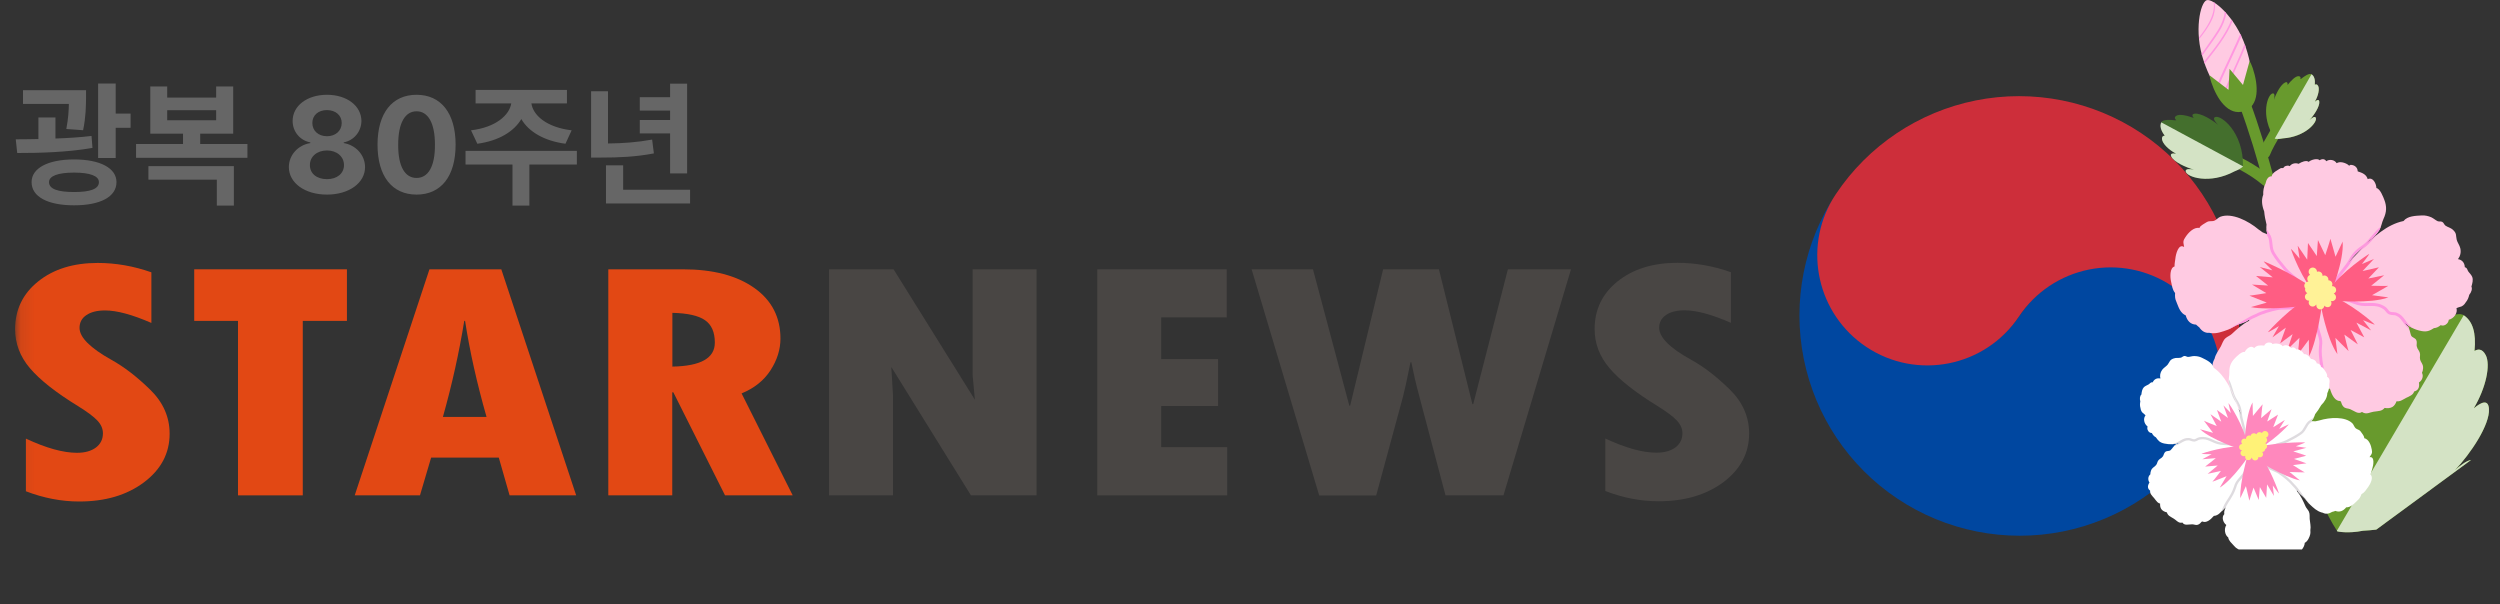
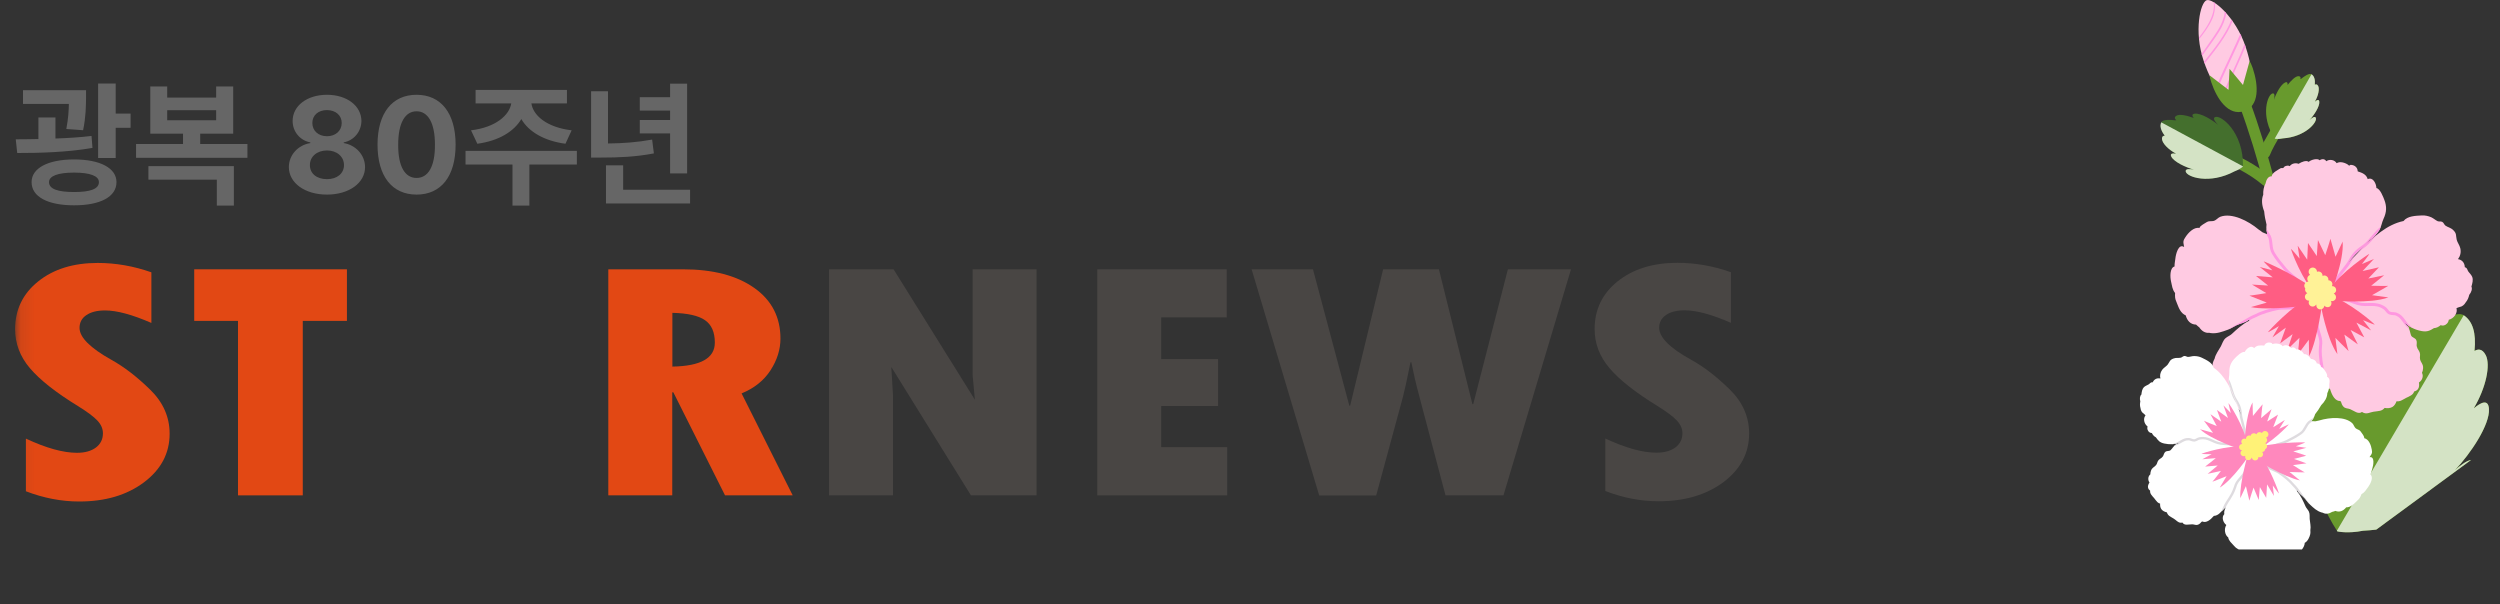
<svg xmlns="http://www.w3.org/2000/svg" width="182" height="44" viewBox="0 0 182 44" fill="none">
  <rect x="0" y="0" width="182" height="44" fill="#333333" stroke="none" />
  <g clip-path="url(#clip0_16743_5856)">
    <g clip-path="url(#clip1_16743_5856)">
      <mask id="mask0_16743_5856" style="mask-type:luminance" maskUnits="userSpaceOnUse" x="1" y="0" width="166" height="45">
        <path d="M166.514 0.55H1.1V44.55H166.514V0.55Z" fill="white" />
      </mask>
      <g mask="url(#mask0_16743_5856)">
        <path d="M14.139 19.606H25.256V23.361H22.042V36.062H17.326V23.361H14.139V19.606Z" fill="#E24814" />
-         <path d="M41.945 36.062H37.098L36.312 33.314H31.386L30.574 36.062H25.823L31.264 19.606H36.495L41.945 36.062ZM35.421 30.355C34.722 27.904 34.198 25.576 33.858 23.361H33.797C33.43 25.637 32.914 27.974 32.242 30.355H35.421Z" fill="#E24814" />
        <path d="M44.294 19.606H49.717C51.909 19.606 53.638 20.061 54.913 20.963C56.188 21.864 56.817 23.099 56.817 24.648C56.817 25.445 56.573 26.215 56.092 26.959C55.612 27.703 54.904 28.263 53.988 28.64L57.708 36.062H52.782L49.019 28.561H48.94V36.062H44.285V19.606H44.294ZM48.949 22.784V26.688C51.01 26.652 52.04 26.075 52.04 24.945C52.04 24.184 51.804 23.641 51.324 23.309C50.844 22.976 50.058 22.801 48.949 22.775V22.784Z" fill="#E24814" />
        <path d="M60.345 19.606H65.052L70.973 29.103L70.808 27.326V19.606H75.462V36.062H70.685L64.886 26.714L65.009 28.762V36.062H60.354V19.606H60.345Z" fill="#494644" />
        <path d="M79.873 19.606H89.304V23.107H84.536V26.145H88.675V29.559H84.536V32.552H89.339V36.062H79.881V19.606H79.873Z" fill="#494644" />
        <path d="M91.112 19.606H95.584L98.23 29.532H98.291L100.692 19.606H104.753L107.19 29.419H107.251L109.775 19.606H114.368L109.452 36.062H105.234L103.286 28.701C103.068 27.895 102.893 27.116 102.745 26.372H102.684C102.43 27.65 102.238 28.499 102.125 28.928L100.186 36.071H96.038L91.121 19.615L91.112 19.606Z" fill="#494644" />
        <path d="M116.866 35.756V31.922C118.342 32.613 119.582 32.955 120.586 32.955C121.172 32.955 121.634 32.824 121.975 32.57C122.316 32.307 122.481 31.966 122.481 31.537C122.481 31.204 122.342 30.898 122.071 30.609C121.8 30.32 121.329 29.97 120.665 29.558C119.058 28.569 117.888 27.65 117.172 26.801C116.447 25.952 116.089 24.998 116.089 23.956C116.089 22.538 116.648 21.374 117.765 20.481C118.883 19.588 120.333 19.133 122.106 19.133C123.416 19.133 124.726 19.361 126.01 19.816V23.501C124.63 22.897 123.503 22.591 122.639 22.591C122.062 22.591 121.608 22.705 121.285 22.932C120.953 23.16 120.787 23.466 120.787 23.86C120.787 24.552 121.556 25.331 123.11 26.189C124.036 26.696 124.962 27.414 125.914 28.342C126.857 29.261 127.337 30.338 127.337 31.554C127.337 32.972 126.717 34.154 125.477 35.091C124.237 36.018 122.665 36.491 120.752 36.491C119.451 36.491 118.159 36.246 116.875 35.747L116.866 35.756Z" fill="#494644" />
        <path d="M10.916 28.351C9.964 27.423 9.03 26.705 8.113 26.197C6.567 25.331 5.79 24.56 5.79 23.869C5.79 23.475 5.956 23.16 6.288 22.941C6.619 22.713 7.074 22.6 7.65 22.6C8.514 22.6 9.632 22.906 11.021 23.51V19.825C9.728 19.37 8.427 19.142 7.117 19.142C5.344 19.142 3.895 19.589 2.777 20.49C1.659 21.383 1.1 22.547 1.1 23.965C1.1 25.007 1.458 25.961 2.183 26.81C2.908 27.659 4.069 28.578 5.685 29.567C6.349 29.979 6.82 30.329 7.091 30.618C7.362 30.907 7.493 31.213 7.493 31.546C7.493 31.974 7.327 32.316 6.986 32.578C6.646 32.832 6.191 32.964 5.606 32.964C4.602 32.964 3.362 32.622 1.886 31.931V35.765C3.17 36.255 4.454 36.509 5.764 36.509C7.667 36.509 9.239 36.045 10.488 35.108C11.728 34.172 12.348 32.999 12.348 31.572C12.348 30.355 11.877 29.287 10.925 28.359L10.916 28.351Z" fill="#E24814" />
      </g>
    </g>
    <g clip-path="url(#clip2_16743_5856)">
      <path d="M133.681 14.088L133.468 14.425C131.296 18.068 132.342 22.813 135.911 25.193C139.594 27.65 144.572 26.654 147.029 22.971C147.03 22.969 147.031 22.966 147.033 22.964L147.035 22.965C147.277 22.602 147.548 22.262 147.842 21.947C148.979 20.731 150.476 19.89 152.129 19.56C154.214 19.143 156.379 19.572 158.148 20.751C159.917 21.931 161.146 23.766 161.563 25.851C161.95 27.789 161.605 29.795 160.607 31.489C160.611 31.483 160.614 31.477 160.618 31.471C160.54 31.603 160.46 31.734 160.374 31.862C158.015 35.4 154.346 37.856 150.176 38.69C146.006 39.523 141.676 38.665 138.138 36.306C134.6 33.946 132.144 30.277 131.311 26.107C130.479 21.945 131.331 17.622 133.681 14.088Z" fill="#0047A0" />
      <path d="M133.695 14.068C133.693 14.071 133.691 14.074 133.689 14.077L133.681 14.088C133.685 14.081 133.69 14.075 133.695 14.068Z" fill="#0047A0" />
      <path d="M143.841 7.311C148.011 6.478 152.343 7.334 155.881 9.694C159.419 12.054 161.874 15.723 162.707 19.894C163.51 23.916 162.737 28.085 160.563 31.551C161.561 29.857 161.907 27.851 161.519 25.913C161.103 23.828 159.873 21.993 158.105 20.813C156.336 19.633 154.17 19.205 152.086 19.621C150.001 20.038 148.166 21.264 146.986 23.032C144.529 26.716 139.551 27.712 135.867 25.255C132.299 22.875 131.253 18.13 133.425 14.487L133.646 14.139C136.005 10.601 139.671 8.144 143.841 7.311Z" fill="#CD2E3A" />
    </g>
    <path d="M6.264 6.568V7.145C6.254 7.721 6.254 8.512 6.049 9.479L4.828 9.391C4.97 8.644 5.004 8.062 5.014 7.564H1.674V6.568H6.264ZM4.037 8.551V10.084C4.926 10.055 5.829 9.996 6.664 9.898L6.732 10.768C4.887 11.09 2.855 11.139 1.254 11.139L1.146 10.143C1.654 10.138 2.211 10.138 2.797 10.123V8.551H4.037ZM8.422 6.08V8.268H9.506V9.303H8.422V11.5H7.143V6.08H8.422ZM5.395 11.607C7.299 11.607 8.48 12.242 8.48 13.258C8.48 14.332 7.299 14.947 5.395 14.947C3.49 14.947 2.299 14.332 2.299 13.258C2.299 12.242 3.49 11.607 5.395 11.607ZM5.395 12.565C4.223 12.565 3.568 12.809 3.568 13.258C3.568 13.766 4.223 13.98 5.395 13.98C6.557 13.98 7.201 13.766 7.201 13.258C7.201 12.809 6.557 12.565 5.395 12.565ZM18.012 10.484V11.49H9.906V10.484H13.324V9.732H10.941V6.295H12.172V7.105H15.736V6.295H16.977V9.732H14.574V10.484H18.012ZM17.025 12.096V14.967H15.785V13.082H10.805V12.096H17.025ZM12.172 8.756H15.736V8.023H12.172V8.756ZM23.803 14.166C22.191 14.166 21.029 13.316 21.029 12.164C21.029 11.275 21.713 10.553 22.592 10.416V10.367C21.83 10.221 21.303 9.576 21.303 8.805C21.303 7.701 22.357 6.9 23.803 6.9C25.248 6.9 26.303 7.701 26.312 8.805C26.303 9.586 25.766 10.221 25.023 10.367V10.416C25.883 10.553 26.576 11.275 26.576 12.164C26.576 13.316 25.414 14.166 23.803 14.166ZM23.803 13.043C24.545 13.043 25.043 12.623 25.043 12.018C25.043 11.402 24.525 10.953 23.803 10.953C23.08 10.953 22.553 11.402 22.562 12.018C22.553 12.623 23.051 13.043 23.803 13.043ZM23.803 9.918C24.428 9.918 24.877 9.518 24.877 8.951C24.877 8.404 24.438 8.014 23.803 8.014C23.168 8.014 22.738 8.395 22.738 8.951C22.738 9.518 23.178 9.918 23.803 9.918ZM30.326 14.166C28.559 14.166 27.484 12.848 27.484 10.533C27.484 8.219 28.559 6.9 30.326 6.9C32.094 6.9 33.168 8.229 33.168 10.533C33.168 12.857 32.094 14.166 30.326 14.166ZM30.326 12.955C31.146 12.955 31.674 12.164 31.664 10.533C31.664 8.922 31.146 8.102 30.326 8.102C29.506 8.102 28.988 8.922 28.988 10.533C28.979 12.164 29.506 12.955 30.326 12.955ZM41.996 10.982V11.979H38.539V14.967H37.309V11.979H33.891V10.982H41.996ZM41.273 6.549V7.525H38.685C38.808 8.395 39.789 9.269 41.615 9.488L41.166 10.465C39.603 10.255 38.485 9.586 37.953 8.668C37.406 9.586 36.298 10.255 34.75 10.465L34.291 9.488C36.088 9.269 37.079 8.395 37.221 7.525H34.623V6.549H41.273ZM50.023 6.09V12.623H48.783V9.713H46.576V8.736H48.783V8.053H46.576V7.076H48.783V6.09H50.023ZM50.238 13.815V14.81H44.115V12.037H45.365V13.815H50.238ZM44.262 6.646V10.445C45.351 10.435 46.366 10.362 47.475 10.162L47.602 11.168C46.273 11.422 45.072 11.471 43.744 11.471H43.031V6.646H44.262Z" fill="#666666" />
    <g clip-path="url(#clip3_16743_5856)">
      <path d="M161.767 10.825C163.014 11.379 164.242 11.976 165.288 12.862C165.695 13.205 165.108 13.785 164.703 13.444C163.715 12.61 162.524 12.058 161.349 11.536C160.861 11.319 161.284 10.611 161.767 10.825Z" fill="#689A2D" />
      <path d="M162.579 4.412C166.02 11.998 166.926 20.346 169.585 28.187C169.757 28.692 168.958 28.907 168.786 28.407C166.151 20.639 165.272 12.344 161.865 4.828C161.647 4.348 162.361 3.929 162.579 4.412Z" fill="#689A2D" />
      <path d="M163.48 3.4C164.201 5.55 164.099 7.522 163.253 7.801C162.408 8.08 161.139 6.564 160.42 4.414C159.699 2.264 160.189 0.166 160.647 0.013C161.106 -0.137 162.762 1.251 163.48 3.402V3.4Z" fill="#FFCAE2" />
      <path d="M161.049 1.392C161.231 0.985 161.278 0.591 161.236 0.208C161.207 0.19 161.178 0.17 161.151 0.155C161.155 0.177 161.16 0.199 161.162 0.221C161.224 0.702 161.042 1.204 160.828 1.625C160.626 2.019 160.361 2.377 160.085 2.725C160.087 2.767 160.089 2.811 160.094 2.856C160.459 2.397 160.808 1.93 161.049 1.392Z" fill="#FF97E0" />
      <path d="M162.07 0.958C162.035 0.919 161.999 0.879 161.963 0.839C161.91 1.487 161.55 2.096 161.187 2.623C160.886 3.064 160.577 3.491 160.279 3.925C160.29 3.971 160.303 4.018 160.314 4.064C160.722 3.478 161.169 2.915 161.547 2.309C161.81 1.888 162.004 1.437 162.068 0.958H162.07Z" fill="#FF97E0" />
      <path d="M162.531 1.538C162.505 1.501 162.478 1.463 162.449 1.425C162.037 2.517 161.207 3.529 160.45 4.496C160.466 4.538 160.481 4.582 160.497 4.624C161.263 3.641 162.091 2.641 162.531 1.538Z" fill="#FF97E0" />
      <path d="M163.176 2.637C163.149 2.579 163.12 2.526 163.091 2.468C162.92 2.878 162.728 3.283 162.544 3.681C162.132 4.571 161.707 5.457 161.324 6.362C161.355 6.411 161.384 6.462 161.415 6.508C161.878 5.417 162.401 4.35 162.893 3.272C162.989 3.062 163.085 2.849 163.174 2.637H163.176Z" fill="#FF97E0" />
      <path d="M163.473 3.374C163.453 3.316 163.43 3.261 163.41 3.205C163.206 3.71 162.992 4.213 162.767 4.708C162.42 5.466 162.075 6.227 161.781 7.002C161.81 7.037 161.841 7.071 161.87 7.104C162.197 6.234 162.589 5.388 162.974 4.54C163.15 4.155 163.315 3.765 163.473 3.374Z" fill="#FF97E0" />
      <path d="M163.289 6.187L162.31 5.014L162.235 6.539L160.855 5.483C160.884 5.647 160.921 5.811 160.977 5.977C161.393 7.221 162.232 8.465 163.365 8.091C164.498 7.717 164.42 6.22 164.004 4.974C163.939 4.784 163.861 4.607 163.772 4.441L163.289 6.187Z" fill="#689A2D" />
      <path d="M166.571 8.682C166.238 9.607 165.617 10.378 165.249 11.281C165.051 11.766 164.252 11.555 164.45 11.062C164.818 10.161 165.441 9.384 165.772 8.463C165.95 7.967 166.752 8.182 166.571 8.682Z" fill="#689A2D" />
      <path d="M168.587 8.576C168.515 8.423 168.282 8.602 168.126 8.746C168.462 8.383 168.869 7.757 168.843 7.418C168.825 7.192 168.658 7.287 168.52 7.407C168.52 7.403 168.52 7.398 168.522 7.396C168.769 6.966 168.871 6.475 168.758 6.26C168.678 6.11 168.58 6.134 168.515 6.174C168.549 5.782 168.469 5.536 168.273 5.408C168.11 5.302 167.736 5.565 167.514 5.745C167.498 5.751 167.48 5.756 167.465 5.762C167.503 5.652 167.485 5.565 167.358 5.547C167.12 5.516 166.779 5.88 166.535 6.187C166.55 6.043 166.519 5.928 166.35 6.008C166.04 6.152 165.691 6.812 165.54 7.281C165.589 7.075 165.631 6.783 165.462 6.798C165.092 6.829 164.503 8.425 165.607 10.099C165.607 10.099 165.825 10.15 166.163 10.077C167.83 9.975 168.727 8.881 168.587 8.576Z" fill="#689A2D" />
      <g style="mix-blend-mode:multiply">
        <path d="M166.167 10.075C167.834 9.973 168.731 8.879 168.59 8.574C168.519 8.421 168.286 8.6 168.13 8.744C168.466 8.381 168.873 7.755 168.846 7.416C168.829 7.19 168.662 7.285 168.524 7.405C168.524 7.4 168.524 7.396 168.526 7.394C168.773 6.964 168.875 6.473 168.762 6.258C168.682 6.108 168.584 6.132 168.519 6.172C168.553 5.78 168.473 5.534 168.277 5.406L165.604 10.083C165.604 10.083 165.61 10.095 165.613 10.099C165.613 10.099 165.831 10.15 166.169 10.077L166.167 10.075Z" fill="#D4E3C5" />
      </g>
      <path d="M159.117 12.472C159.09 12.262 159.46 12.297 159.718 12.348C159.119 12.184 158.273 11.788 158.075 11.409C157.944 11.159 158.184 11.148 158.409 11.186C158.405 11.181 158.402 11.179 158.398 11.175C157.851 10.883 157.417 10.429 157.394 10.128C157.379 9.915 157.499 9.875 157.595 9.875C157.299 9.481 157.221 9.167 157.341 8.903C157.441 8.684 158.015 8.718 158.369 8.76C158.391 8.755 158.411 8.751 158.434 8.746C158.32 8.653 158.28 8.549 158.405 8.45C158.636 8.259 159.239 8.421 159.702 8.587C159.591 8.445 159.546 8.304 159.778 8.275C160.203 8.224 161.009 8.695 161.485 9.092C161.296 8.906 161.06 8.625 161.247 8.527C161.661 8.317 163.345 9.621 163.288 12.122C163.288 12.122 163.09 12.319 162.684 12.465C160.851 13.453 159.173 12.884 159.119 12.47L159.117 12.472Z" fill="#446F2D" />
      <g style="mix-blend-mode:multiply">
        <path d="M162.682 12.47C160.848 13.457 159.17 12.888 159.117 12.474C159.09 12.264 159.459 12.299 159.718 12.35C159.119 12.187 158.273 11.79 158.075 11.412C157.944 11.162 158.184 11.15 158.409 11.188C158.404 11.184 158.402 11.181 158.398 11.177C157.85 10.885 157.416 10.431 157.394 10.13C157.378 9.917 157.499 9.878 157.594 9.878C157.298 9.483 157.22 9.169 157.341 8.906L163.285 12.107C163.285 12.107 163.285 12.122 163.285 12.129C163.285 12.129 163.087 12.326 162.682 12.472V12.47Z" fill="#D4E3C5" />
      </g>
      <path d="M180.963 25.854C181.332 26.58 180.967 28.238 180.117 29.677C180.115 29.69 180.111 29.704 180.106 29.717C180.578 29.319 181.15 29.006 181.197 29.77C181.268 30.919 179.87 33.013 178.72 34.226C179.076 33.908 179.552 33.536 179.897 33.483L172.995 38.554C172.684 38.592 172.366 38.621 172.036 38.636C170.894 38.864 170.158 38.685 170.158 38.685C166.497 32.98 168.558 27.618 169.813 27.528C170.385 27.488 170.233 28.471 170.058 29.161C170.594 27.581 171.798 25.369 172.851 24.893C173.427 24.632 173.521 25.026 173.463 25.509C174.297 24.477 175.466 23.264 176.269 23.381C176.694 23.443 176.748 23.735 176.619 24.112C176.676 24.092 176.732 24.072 176.786 24.054C177.542 23.459 178.817 22.587 179.361 22.952C180.015 23.392 180.275 24.229 180.144 25.551C180.364 25.418 180.7 25.343 180.961 25.856L180.963 25.854Z" fill="#689A2D" />
      <g style="mix-blend-mode:multiply">
        <path d="M180.963 25.854C181.332 26.58 180.967 28.238 180.117 29.677C180.115 29.69 180.111 29.704 180.106 29.717C180.578 29.319 181.15 29.006 181.197 29.77C181.268 30.919 179.87 33.013 178.72 34.226C179.076 33.908 179.552 33.536 179.897 33.483L172.995 38.554C172.684 38.592 172.366 38.621 172.036 38.636C170.894 38.864 170.158 38.685 170.158 38.685C170.147 38.667 170.138 38.649 170.127 38.634L179.358 22.95C179.358 22.95 179.358 22.95 179.361 22.95C180.015 23.39 180.275 24.227 180.144 25.549C180.364 25.416 180.7 25.34 180.961 25.854H180.963Z" fill="#D4E3C5" />
      </g>
      <path d="M158.307 19.397C158.3 19.191 158.349 19 158.369 18.808C158.396 18.538 158.585 17.699 159.005 17.984C158.996 17.94 158.988 17.896 158.981 17.854C158.923 17.564 158.939 17.513 159.099 17.265C159.301 16.95 159.704 16.514 160.125 16.596C160.132 16.578 160.136 16.561 160.145 16.541C160.212 16.421 160.514 16.251 160.641 16.176C160.857 16.049 160.988 16.138 161.18 16.078C161.336 16.029 161.478 15.841 161.636 15.782C162.466 15.467 163.675 16.074 164.427 16.709C164.523 16.771 164.616 16.835 164.703 16.908C164.825 16.953 164.948 17.006 165.07 17.061C164.997 16.846 164.97 16.607 165.003 16.344C164.923 16.041 164.861 15.715 164.832 15.388C164.667 14.974 164.616 14.544 164.763 14.181C164.752 13.884 164.792 13.623 164.925 13.373C164.994 13.045 165.141 12.824 165.377 12.837C165.406 12.567 165.831 12.375 166.032 12.246C166.065 12.224 166.172 12.248 166.214 12.231C166.259 12.211 166.292 12.116 166.37 12.096C166.492 12.062 166.57 12.027 166.693 12.096C166.842 11.894 167.113 11.841 167.338 11.925C167.565 11.779 167.899 11.646 168.077 11.784C168.21 11.64 168.718 11.491 168.869 11.666C169.032 11.556 169.243 11.549 169.352 11.737C169.595 11.564 169.957 11.633 170.109 11.879C170.22 11.812 170.356 11.788 170.538 11.823C170.701 11.859 170.897 11.934 171.015 12.062L171.115 12.003C171.395 11.996 171.64 12.184 171.64 12.474C171.983 12.587 172.263 12.691 172.37 13.041C172.759 12.862 172.993 13.375 173.002 13.69C173.274 13.732 173.507 14.354 173.59 14.577C173.757 15.033 173.754 15.436 173.518 15.937C173.394 16.202 173.367 16.499 173.211 16.76C173.051 17.03 172.795 17.269 172.517 17.484C172.392 17.637 172.254 17.783 172.105 17.922C171.691 18.303 171.251 18.69 170.955 19.142C171.306 18.79 171.627 18.418 171.918 18.124C172.759 17.278 173.765 16.34 174.976 16.091C175.277 15.713 175.855 15.711 176.307 15.684C176.547 15.671 176.781 15.724 176.999 15.819C177.166 15.895 177.3 16.029 177.464 16.103C177.567 16.147 177.687 16.091 177.803 16.158C177.905 16.215 177.945 16.368 178.027 16.424C178.225 16.561 178.404 16.565 178.593 16.749C178.862 17.006 178.775 17.15 178.849 17.457C178.891 17.639 179.062 17.856 179.111 18.077C179.18 18.383 179.102 18.653 178.942 18.865C179.229 18.916 179.423 19.113 179.438 19.45C179.641 19.516 179.603 19.645 179.703 19.78C179.79 19.895 179.919 20.01 179.979 20.165C180.059 20.364 179.993 20.625 179.919 20.862C179.999 21.017 179.919 21.276 179.761 21.464C179.71 21.677 179.652 21.832 179.505 22.013C179.401 22.195 179.243 22.323 179.06 22.35C179.024 22.361 178.987 22.372 178.935 22.39C178.893 22.405 178.86 22.421 178.831 22.438C178.935 22.779 178.648 23.191 178.272 23.277C178.257 23.381 178.214 23.481 178.141 23.556C177.987 23.716 177.829 23.727 177.678 23.674C177.538 23.795 177.362 23.882 177.193 23.886C176.912 24.061 176.71 24.18 176.291 24.101C175.773 24.003 175.377 23.787 175.072 23.492C175.065 23.492 175.061 23.492 175.054 23.492C175.112 23.552 175.156 23.614 175.192 23.68C175.417 23.76 175.461 24.327 175.546 24.455C175.626 24.577 175.817 24.597 175.902 24.749C175.975 24.887 175.922 25.053 175.933 25.188C175.955 25.243 175.975 25.303 175.993 25.367C176.051 25.473 176.127 25.564 176.165 25.695C176.211 25.858 176.142 25.996 176.182 26.162C176.238 26.399 176.423 26.505 176.401 26.815C176.392 26.943 176.363 27.049 176.32 27.142C176.452 27.39 176.329 27.707 176.098 27.844C176.125 28.021 176.122 28.207 176.02 28.336C175.953 28.42 175.855 28.473 175.748 28.5C175.682 28.75 175.412 28.849 175.163 28.967C175.023 29.033 174.889 29.135 174.742 29.186C174.638 29.221 174.549 29.228 174.469 29.212C174.406 29.378 174.317 29.533 174.175 29.622C174.021 29.719 173.808 29.737 173.601 29.697C173.383 29.943 173.216 29.91 172.793 29.974C172.537 30.014 172.337 30.153 172.092 30.062C172.043 30.045 171.996 30.018 171.954 29.989C171.682 30.193 171.377 29.903 171.088 29.786C170.917 29.717 170.745 29.761 170.594 29.595C170.512 29.505 170.458 29.385 170.425 29.252C170.407 29.232 170.389 29.215 170.371 29.195C170.009 29.208 169.777 28.816 169.63 28.327C169.247 28.15 169.183 27.672 169.036 27.333C169.014 27.28 168.987 27.231 168.963 27.187C168.965 27.218 168.969 27.249 168.969 27.282C168.976 27.532 168.925 27.689 168.842 27.818C168.974 28.161 168.667 28.544 168.284 28.648C168.348 29.077 168.026 29.535 167.683 29.602C167.52 29.868 167.231 29.936 166.895 30.098C166.71 30.186 166.661 30.197 166.466 30.222C166.388 30.231 166.316 30.228 166.25 30.215C166.009 30.448 165.504 30.474 165.208 30.445C165.086 30.434 164.977 30.41 164.874 30.379C164.696 30.472 164.451 30.41 164.264 30.363C164.16 30.339 164.069 30.297 163.984 30.246C163.646 30.386 163.35 30.195 163.116 29.887C163.069 29.861 163.025 29.832 162.98 29.803C162.896 29.775 162.809 29.73 162.715 29.66C162.457 29.465 162.35 29.159 162.355 28.849C162.092 28.863 161.781 28.708 161.603 28.586C161.267 28.358 161.068 27.758 161.224 27.351C161.033 27.125 161.037 26.68 161.089 26.441C161.109 26.348 161.155 26.233 161.222 26.111C161.3 25.77 161.52 25.506 161.683 25.206C161.79 25.006 161.836 24.783 162.021 24.619C162.159 24.497 162.339 24.439 162.477 24.311C162.851 23.964 163.247 23.594 163.719 23.361C163.741 23.326 163.766 23.291 163.786 23.255C163.755 23.271 163.726 23.284 163.695 23.297C163.43 23.508 163.129 23.527 162.798 23.691C162.569 23.802 162.413 23.924 162.172 24.01C161.77 24.154 161.369 24.311 160.926 24.247C160.895 24.242 160.866 24.236 160.835 24.227C160.534 24.265 160.281 24.092 160.103 23.826C160.071 23.804 160.043 23.78 160.014 23.758C159.965 23.72 159.918 23.678 159.873 23.631C159.466 23.625 159.221 23.341 159.121 22.961C158.763 22.806 158.629 22.452 158.498 22.117C158.407 21.887 158.338 21.774 158.34 21.504C158.34 21.449 158.342 21.391 158.347 21.334C158.14 21.068 158.133 20.838 158.051 20.486C157.979 20.18 157.95 19.487 158.313 19.397H158.307Z" fill="#FFCAE2" />
      <path d="M172.182 17.984C171.986 18.121 171.839 18.225 171.71 18.338C171.781 18.263 171.852 18.188 171.921 18.119C172.257 17.78 172.62 17.428 173.012 17.112C172.754 17.406 172.515 17.727 172.184 17.984H172.182Z" fill="#FF97E0" />
      <path d="M170.264 20.322C169.995 20.8 169.91 21.148 169.766 21.652C169.703 21.677 169.643 21.71 169.583 21.745L169.518 21.728C169.685 21.154 169.766 20.762 170.073 20.216C170.351 19.726 170.76 19.355 171.005 18.901C171.317 18.325 171.582 18.135 172.049 17.811C172.51 17.462 172.799 16.91 173.324 16.501C173.293 16.59 173.26 16.676 173.211 16.758C173.05 17.028 172.795 17.267 172.516 17.482C172.392 17.634 172.254 17.78 172.105 17.92C171.691 18.301 171.25 18.688 170.954 19.14C171.119 18.974 171.277 18.803 171.428 18.639C171.352 18.739 171.279 18.856 171.197 19.007C170.927 19.501 170.516 19.875 170.264 20.324V20.322Z" fill="#FF97E0" />
      <path d="M165.581 18.36C165.826 18.774 166.133 19.144 166.449 19.52C166.696 19.819 167.008 20.003 167.295 20.32C167.46 20.523 167.457 20.82 167.58 20.942C167.8 21.194 168.343 21.353 168.684 21.537L168.579 21.725C168.276 21.555 167.718 21.409 167.419 21.083C167.235 20.862 167.23 20.545 167.135 20.463C166.879 20.176 166.563 19.99 166.284 19.66C165.971 19.284 165.655 18.903 165.399 18.471C165.152 18.042 165.272 17.583 165.109 17.253C165.067 17.165 165.018 17.09 164.971 17.021C165.005 17.037 165.038 17.048 165.071 17.063C165.031 16.946 165.007 16.82 164.996 16.689C165.092 16.811 165.198 16.952 165.305 17.16C165.494 17.594 165.383 18.037 165.586 18.363L165.581 18.36Z" fill="#FF97E0" />
      <path d="M174.45 22.987C174.346 22.916 174.148 22.972 173.901 22.879C173.689 22.75 173.627 22.558 173.516 22.507C172.895 22.088 172.407 22.409 171.642 22.208C171.179 22.086 170.596 21.759 170.106 21.796C169.926 21.809 169.761 21.865 169.605 21.993L169.465 21.827C169.503 21.796 169.543 21.77 169.583 21.745L169.728 21.787C169.741 21.741 169.752 21.697 169.766 21.652C169.872 21.613 169.981 21.588 170.091 21.581C170.68 21.544 171.279 21.896 171.7 22C172.347 22.192 172.899 21.852 173.631 22.323C173.823 22.443 173.885 22.635 173.996 22.686C174.143 22.755 174.33 22.686 174.546 22.795C174.996 22.987 175.129 23.443 175.416 23.68C175.481 23.744 175.55 23.811 175.621 23.875C175.412 23.771 175.232 23.64 175.074 23.49C175.067 23.49 175.062 23.49 175.056 23.49C175.114 23.549 175.158 23.611 175.194 23.678C175.285 23.709 175.347 23.826 175.394 23.957C175.352 23.917 175.31 23.877 175.269 23.84C174.931 23.536 174.804 23.127 174.453 22.989L174.45 22.987Z" fill="#FF97E0" />
      <path d="M169.728 21.787L169.583 21.745C169.643 21.708 169.703 21.674 169.766 21.652C169.752 21.697 169.741 21.741 169.728 21.787Z" fill="#FF97E0" />
      <path d="M168.937 26.773C168.886 26.438 168.837 26.164 168.817 25.874C168.802 25.661 168.802 25.44 168.826 25.185C168.846 25.057 168.848 24.951 168.842 24.849C168.817 24.45 168.606 24.138 168.563 23.6C168.546 23.335 168.575 23.12 168.559 22.932C168.541 22.721 168.488 22.549 168.252 22.319L168.403 22.164C168.673 22.418 168.759 22.673 168.775 22.916C168.79 23.135 168.762 23.343 168.779 23.585C168.811 24.063 169.022 24.364 169.058 24.833C169.066 24.948 169.062 25.075 169.04 25.212C169.017 25.449 169.017 25.657 169.033 25.858C169.053 26.135 169.1 26.403 169.153 26.742C169.167 26.835 169.176 26.923 169.182 27.012C169.198 27.246 169.193 27.472 169.171 27.696C169.127 27.57 169.086 27.443 169.038 27.33C169.017 27.284 168.995 27.242 168.973 27.2C168.973 27.142 168.971 27.085 168.966 27.025C168.96 26.941 168.951 26.857 168.94 26.77L168.937 26.773Z" fill="#FF97E0" />
      <path d="M164.192 22.87C164.626 22.639 165.305 22.445 165.754 22.363C165.845 22.343 165.941 22.329 166.035 22.323C166.268 22.307 166.486 22.323 166.68 22.31C166.956 22.288 167.172 22.226 167.379 21.944L167.555 22.07C167.312 22.411 166.998 22.509 166.696 22.526C166.48 22.542 166.262 22.526 166.05 22.54C165.966 22.547 165.881 22.555 165.796 22.575C165.365 22.653 164.688 22.848 164.279 23.067C164.107 23.131 163.916 23.23 163.718 23.343C163.738 23.312 163.758 23.284 163.776 23.253C163.744 23.268 163.716 23.281 163.684 23.295C163.42 23.505 163.119 23.525 162.787 23.689C162.574 23.793 162.423 23.904 162.213 23.988C162.327 23.912 162.443 23.841 162.563 23.777C163.077 23.501 163.687 23.062 164.19 22.872L164.192 22.87Z" fill="#FF97E0" />
      <path d="M169.65 21.447C169.65 21.447 170.667 18.976 170.544 17.586L170.026 18.691C170.026 18.691 169.643 17.318 169.648 17.387C169.652 17.458 169.278 18.576 169.278 18.576L168.746 17.473L168.662 18.642L168.021 17.69L167.965 18.905L167.271 17.887L167.409 18.826C167.409 18.826 166.781 18.064 166.788 18.135C166.792 18.206 167.542 20.36 168.784 21.721L169.648 21.447H169.65Z" fill="#FF5D83" />
      <path d="M169.927 21.889C169.927 21.889 172.555 22.131 173.875 21.652L172.684 21.489C172.684 21.489 173.926 20.787 173.859 20.809C173.793 20.833 172.622 20.8 172.622 20.8L173.566 20.039L172.413 20.276L173.187 19.459L171.997 19.731L172.825 18.85L171.945 19.222C171.945 19.222 172.54 18.467 172.471 18.491C172.404 18.516 170.49 19.747 169.459 21.201L169.925 21.887L169.927 21.889Z" fill="#FF5D83" />
      <path d="M168.921 22.049C168.921 22.049 169.362 24.637 170.163 25.783L170.016 24.597C170.016 24.597 171.018 25.611 170.977 25.551C170.937 25.493 170.668 24.358 170.668 24.358L171.65 25.071L171.124 24.023L172.117 24.559L171.547 23.486L172.616 24.055L172.028 23.304C172.028 23.304 172.914 23.683 172.874 23.623C172.834 23.563 171.147 22.04 169.469 21.422L168.921 22.047V22.049Z" fill="#FF5D83" />
      <path d="M169.086 21.867C169.086 21.867 168.737 24.681 168.104 25.929L168.082 24.734C168.082 24.734 167.234 25.876 167.265 25.814C167.297 25.75 167.401 24.59 167.401 24.59L166.531 25.433L166.903 24.324L165.997 24.993L166.409 23.851L165.432 24.564L165.906 23.74C165.906 23.74 165.082 24.238 165.113 24.174C165.144 24.11 166.811 22.29 168.385 21.444L169.084 21.869L169.086 21.867Z" fill="#FF5D83" />
      <path d="M168.247 22.197C168.247 22.197 165.238 22.644 163.865 22.357L165.02 22.029C165.02 22.029 163.691 21.506 163.762 21.52C163.831 21.533 164.986 21.338 164.986 21.338L163.945 20.716L165.118 20.789L164.236 20.09L165.454 20.191L164.51 19.437L165.431 19.682C165.431 19.682 164.737 19.018 164.808 19.031C164.879 19.045 167.548 20.165 169.215 21.619L168.251 22.197H168.247Z" fill="#FF5D83" />
      <path d="M167.975 21.342C167.846 21.28 167.777 21.132 167.824 20.993C167.757 20.915 167.732 20.807 167.768 20.703C167.81 20.579 167.924 20.501 168.048 20.499C167.979 20.422 167.95 20.309 167.986 20.202C168.017 20.109 168.091 20.041 168.177 20.012C168.084 19.934 168.044 19.806 168.084 19.684C168.137 19.525 168.309 19.441 168.469 19.494C168.598 19.536 168.676 19.655 168.676 19.782C168.738 19.76 168.809 19.755 168.876 19.777C169.01 19.822 169.09 19.95 169.081 20.083C169.148 20.052 169.228 20.045 169.304 20.07C169.446 20.118 169.531 20.26 169.506 20.404C169.573 20.404 169.642 20.424 169.697 20.47C169.804 20.561 169.829 20.712 169.764 20.829C169.898 20.822 170.025 20.9 170.062 21.032C170.105 21.174 170.029 21.318 169.896 21.376C170.027 21.438 170.096 21.588 170.047 21.728C169.996 21.878 169.833 21.96 169.682 21.911C169.771 22.042 169.74 22.219 169.611 22.312C169.482 22.403 169.308 22.372 169.212 22.25C169.203 22.405 169.077 22.527 168.919 22.524C168.758 22.524 168.629 22.392 168.631 22.232C168.631 22.217 168.634 22.201 168.636 22.188C168.631 22.188 168.627 22.188 168.623 22.186C168.618 22.186 168.614 22.181 168.609 22.179C168.6 22.192 168.594 22.203 168.582 22.217C168.478 22.339 168.295 22.352 168.173 22.248C168.066 22.157 168.042 22.006 168.106 21.889C167.973 21.898 167.846 21.818 167.808 21.686C167.766 21.544 167.841 21.4 167.973 21.342H167.975Z" fill="#FFF297" />
      <path d="M172.562 34.554C172.635 34.404 172.659 34.248 172.708 34.098C172.776 33.889 172.909 33.205 172.5 33.283C172.521 33.253 172.542 33.222 172.56 33.195C172.698 32.999 172.703 32.956 172.664 32.721C172.615 32.424 172.456 31.97 172.113 31.897C172.113 31.881 172.116 31.867 172.116 31.851C172.105 31.739 171.934 31.517 171.863 31.421C171.743 31.258 171.615 31.284 171.492 31.177C171.391 31.09 171.346 30.905 171.247 30.811C170.726 30.311 169.624 30.375 168.854 30.606C168.761 30.621 168.671 30.64 168.581 30.667C168.474 30.661 168.367 30.661 168.257 30.664C168.384 30.528 168.481 30.36 168.541 30.153C168.7 29.953 168.852 29.733 168.982 29.498C169.241 29.244 169.42 28.941 169.428 28.626C169.533 28.409 169.588 28.203 169.57 27.974C169.626 27.709 169.588 27.497 169.408 27.433C169.475 27.224 169.22 26.946 169.112 26.785C169.094 26.757 169.005 26.741 168.979 26.714C168.951 26.686 168.958 26.604 168.906 26.564C168.825 26.502 168.779 26.449 168.664 26.46C168.619 26.262 168.432 26.138 168.238 26.127C168.116 25.946 167.908 25.74 167.73 25.785C167.678 25.635 167.346 25.363 167.174 25.443C167.09 25.309 166.932 25.235 166.79 25.341C166.665 25.135 166.37 25.069 166.177 25.205C166.115 25.12 166.021 25.058 165.874 25.028C165.741 25 165.569 24.994 165.439 25.053L165.384 24.977C165.176 24.882 164.932 24.943 164.836 25.159C164.543 25.133 164.298 25.12 164.103 25.344C163.87 25.087 163.528 25.392 163.417 25.623C163.2 25.567 162.822 25.954 162.688 26.093C162.414 26.377 162.284 26.677 162.297 27.123C162.303 27.36 162.227 27.588 162.258 27.831C162.289 28.081 162.402 28.342 162.542 28.589C162.586 28.743 162.641 28.896 162.709 29.046C162.895 29.461 163.1 29.889 163.174 30.319C163.025 29.945 162.908 29.567 162.785 29.255C162.43 28.359 161.984 27.342 161.157 26.77C161.055 26.393 160.624 26.206 160.293 26.042C160.118 25.956 159.925 25.921 159.729 25.921C159.578 25.921 159.435 25.981 159.288 25.983C159.195 25.983 159.124 25.903 159.017 25.916C158.921 25.925 158.842 26.026 158.761 26.04C158.568 26.079 158.433 26.026 158.231 26.099C157.945 26.205 157.963 26.337 157.807 26.543C157.717 26.665 157.517 26.772 157.409 26.919C157.258 27.123 157.227 27.348 157.277 27.556C157.045 27.502 156.836 27.586 156.715 27.832C156.541 27.816 156.528 27.925 156.408 27.992C156.306 28.051 156.173 28.094 156.076 28.188C155.951 28.311 155.915 28.525 155.893 28.725C155.782 28.814 155.758 29.032 155.815 29.222C155.784 29.396 155.776 29.528 155.828 29.71C155.847 29.878 155.923 30.025 156.051 30.103C156.074 30.122 156.098 30.143 156.131 30.174C156.158 30.198 156.178 30.221 156.194 30.242C156.004 30.463 156.086 30.859 156.34 31.043C156.317 31.125 156.317 31.212 156.347 31.292C156.41 31.459 156.523 31.518 156.656 31.526C156.721 31.662 156.826 31.78 156.95 31.839C157.102 32.058 157.214 32.212 157.554 32.288C157.974 32.382 158.341 32.347 158.668 32.226C158.673 32.227 158.676 32.229 158.681 32.231C158.618 32.256 158.566 32.288 158.518 32.327C158.323 32.312 158.104 32.721 158 32.788C157.9 32.854 157.749 32.807 157.639 32.894C157.54 32.972 157.524 33.112 157.472 33.208C157.438 33.243 157.404 33.28 157.368 33.322C157.29 33.382 157.203 33.425 157.133 33.51C157.044 33.617 157.052 33.74 156.968 33.85C156.848 34.008 156.676 34.028 156.591 34.266C156.557 34.363 156.543 34.452 156.544 34.534C156.366 34.676 156.353 34.949 156.481 35.126C156.403 35.249 156.345 35.388 156.381 35.516C156.403 35.599 156.46 35.671 156.531 35.725C156.499 35.933 156.669 36.091 156.817 36.259C156.899 36.353 156.968 36.471 157.06 36.556C157.126 36.616 157.191 36.648 157.256 36.663C157.248 36.805 157.266 36.95 157.342 37.06C157.425 37.182 157.58 37.263 157.747 37.3C157.832 37.552 157.966 37.581 158.261 37.765C158.44 37.875 158.543 38.043 158.758 38.055C158.801 38.057 158.843 38.054 158.886 38.046C159.022 38.284 159.346 38.167 159.602 38.17C159.753 38.174 159.867 38.261 160.035 38.188C160.128 38.147 160.205 38.076 160.273 37.988C160.293 37.979 160.312 37.972 160.332 37.963C160.598 38.089 160.901 37.873 161.17 37.556C161.514 37.548 161.72 37.212 161.94 37.008C161.974 36.976 162.01 36.949 162.044 36.923C162.033 36.945 162.02 36.968 162.008 36.99C161.921 37.174 161.909 37.306 161.929 37.428C161.72 37.64 161.824 38.022 162.075 38.221C161.887 38.519 161.979 38.964 162.214 39.122C162.25 39.371 162.443 39.515 162.642 39.742C162.753 39.867 162.785 39.891 162.924 39.972C162.98 40.004 163.035 40.025 163.088 40.036C163.192 40.287 163.563 40.467 163.793 40.539C163.888 40.569 163.978 40.585 164.066 40.596C164.17 40.723 164.372 40.755 164.528 40.78C164.614 40.794 164.697 40.793 164.778 40.783C164.985 40.996 165.269 40.949 165.545 40.794C165.588 40.79 165.632 40.783 165.673 40.775C165.744 40.782 165.825 40.775 165.917 40.753C166.175 40.691 166.355 40.497 166.451 40.267C166.642 40.36 166.928 40.346 167.101 40.314C167.429 40.253 167.771 39.87 167.787 39.518C168.004 39.413 168.145 39.081 168.186 38.886C168.202 38.811 168.204 38.709 168.194 38.599C168.246 38.319 168.168 38.055 168.145 37.781C168.131 37.599 168.168 37.418 168.084 37.238C168.02 37.104 167.904 37.003 167.842 36.864C167.675 36.487 167.5 36.086 167.223 35.762C167.216 35.728 167.21 35.695 167.208 35.661C167.226 35.682 167.244 35.701 167.262 35.722C167.391 35.962 167.61 36.075 167.805 36.3C167.939 36.457 168.017 36.597 168.17 36.736C168.424 36.973 168.674 37.215 169.026 37.311C169.05 37.318 169.074 37.322 169.1 37.327C169.313 37.45 169.559 37.404 169.781 37.265C169.812 37.257 169.841 37.249 169.872 37.242C169.921 37.23 169.969 37.214 170.02 37.193C170.326 37.319 170.603 37.187 170.803 36.936C171.122 36.936 171.336 36.715 171.545 36.511C171.69 36.37 171.777 36.307 171.863 36.107C171.881 36.065 171.897 36.022 171.913 35.978C172.155 35.847 172.236 35.677 172.411 35.443C172.563 35.238 172.812 34.735 172.568 34.551L172.562 34.554Z" fill="white" />
      <path d="M162.632 29.071C162.735 29.236 162.811 29.36 162.871 29.485C162.842 29.405 162.814 29.328 162.785 29.255C162.644 28.896 162.487 28.519 162.297 28.158C162.394 28.46 162.469 28.773 162.632 29.07V29.071Z" fill="#DEDBDF" />
      <path d="M163.305 31.416C163.352 31.857 163.301 32.141 163.243 32.563C163.282 32.601 163.318 32.644 163.35 32.691L163.404 32.697C163.467 32.219 163.535 31.901 163.481 31.397C163.433 30.945 163.248 30.538 163.212 30.124C163.167 29.599 163.031 29.372 162.786 28.982C162.554 28.575 162.517 28.075 162.259 27.602C162.254 27.677 162.251 27.752 162.259 27.829C162.29 28.08 162.403 28.34 162.543 28.587C162.586 28.741 162.641 28.894 162.71 29.044C162.896 29.459 163.1 29.887 163.175 30.317C163.105 30.142 163.042 29.966 162.982 29.793C163.005 29.892 163.023 30.003 163.035 30.14C163.076 30.593 163.262 31.001 163.305 31.414V31.416Z" fill="#DEDBDF" />
      <path d="M167.456 31.461C167.136 31.689 166.786 31.865 166.428 32.045C166.144 32.187 165.852 32.224 165.534 32.368C165.344 32.465 165.25 32.687 165.119 32.738C164.871 32.855 164.414 32.801 164.098 32.828L164.114 33.002C164.396 32.971 164.863 33.042 165.192 32.896C165.403 32.791 165.51 32.559 165.607 32.526C165.893 32.395 166.189 32.358 166.507 32.202C166.865 32.023 167.225 31.842 167.559 31.603C167.884 31.362 167.945 30.985 168.174 30.791C168.235 30.74 168.295 30.7 168.354 30.664C168.323 30.664 168.294 30.664 168.265 30.664C168.333 30.59 168.393 30.504 168.443 30.41C168.333 30.47 168.206 30.541 168.057 30.66C167.773 30.922 167.713 31.287 167.456 31.462V31.461Z" fill="#DEDBDF" />
      <path d="M159.299 32.056C159.401 32.037 159.53 32.141 159.746 32.152C159.945 32.123 160.056 32.001 160.155 31.999C160.756 31.887 161.017 32.28 161.654 32.377C162.04 32.435 162.583 32.377 162.94 32.564C163.07 32.631 163.175 32.726 163.251 32.871L163.41 32.793C163.393 32.758 163.37 32.726 163.349 32.695L163.227 32.679C163.232 32.639 163.238 32.604 163.242 32.566C163.175 32.502 163.101 32.451 163.023 32.411C162.593 32.194 162.029 32.264 161.682 32.206C161.134 32.141 160.832 31.713 160.13 31.828C159.947 31.855 159.838 31.978 159.738 31.98C159.607 31.983 159.488 31.871 159.29 31.884C158.89 31.884 158.644 32.178 158.35 32.262C158.28 32.29 158.207 32.315 158.133 32.342C158.323 32.331 158.501 32.293 158.669 32.232C158.674 32.234 158.678 32.235 158.682 32.237C158.619 32.262 158.567 32.294 158.519 32.333C158.439 32.326 158.355 32.393 158.277 32.476C158.321 32.46 158.366 32.444 158.408 32.428C158.76 32.312 158.991 32.048 159.299 32.06V32.056Z" fill="#DEDBDF" />
      <path d="M163.227 32.676L163.348 32.692C163.316 32.646 163.28 32.601 163.241 32.565C163.236 32.601 163.231 32.638 163.227 32.678V32.676Z" fill="#FF88BD" />
      <path d="M162.196 36.627C162.344 36.396 162.47 36.209 162.58 36C162.661 35.846 162.733 35.684 162.798 35.486C162.824 35.385 162.858 35.303 162.895 35.232C163.042 34.944 163.305 34.78 163.511 34.395C163.612 34.203 163.66 34.034 163.732 33.9C163.813 33.749 163.91 33.638 164.161 33.543L164.1 33.38C163.814 33.483 163.667 33.644 163.576 33.82C163.493 33.976 163.446 34.142 163.355 34.315C163.175 34.66 162.919 34.816 162.739 35.152C162.695 35.235 162.658 35.329 162.629 35.438C162.567 35.62 162.501 35.775 162.425 35.92C162.319 36.118 162.196 36.303 162.047 36.536C162.008 36.6 161.971 36.664 161.937 36.728C161.848 36.896 161.778 37.067 161.723 37.239C161.797 37.159 161.869 37.079 161.942 37.011C161.972 36.982 162.003 36.96 162.032 36.936C162.053 36.893 162.073 36.851 162.094 36.808C162.126 36.747 162.16 36.688 162.198 36.627H162.196Z" fill="#DEDBDF" />
      <path d="M167.022 35.249C166.772 34.939 166.326 34.578 166.017 34.372C165.955 34.327 165.887 34.288 165.819 34.252C165.65 34.166 165.482 34.109 165.339 34.035C165.141 33.931 164.998 33.816 164.935 33.54L164.762 33.577C164.831 33.907 165.036 34.08 165.256 34.19C165.414 34.27 165.582 34.327 165.736 34.407C165.798 34.439 165.858 34.473 165.915 34.514C166.213 34.711 166.655 35.072 166.891 35.364C166.998 35.466 167.108 35.602 167.22 35.749C167.215 35.72 167.21 35.691 167.207 35.663C167.225 35.683 167.242 35.703 167.26 35.723C167.39 35.963 167.609 36.076 167.803 36.301C167.928 36.447 168.006 36.578 168.137 36.707C168.077 36.616 168.014 36.525 167.944 36.439C167.649 36.068 167.336 35.549 167.022 35.247V35.249Z" fill="#DEDBDF" />
      <path d="M163.395 32.448C163.395 32.448 163.438 30.29 163.985 29.297L164.012 30.282C164.012 30.282 164.748 29.386 164.721 29.437C164.693 29.488 164.609 30.437 164.609 30.437L165.368 29.79L165.05 30.685L165.841 30.183L165.488 31.103L166.339 30.568L165.929 31.221C165.929 31.221 166.647 30.856 166.619 30.907C166.592 30.958 165.327 32.317 163.952 32.929L163.395 32.45V32.448Z" fill="#FF88BD" />
      <path d="M163.044 32.689C163.044 32.689 160.996 32.026 160.164 31.25L161.109 31.509C161.109 31.509 160.409 30.591 160.451 30.629C160.493 30.667 161.38 31.019 161.38 31.019L160.921 30.153L161.708 30.698L161.395 29.845L162.197 30.428L161.865 29.509L162.402 30.067C162.402 30.067 162.204 29.316 162.246 29.356C162.288 29.394 163.321 30.921 163.618 32.33L163.045 32.691L163.044 32.689Z" fill="#FF88BD" />
      <path d="M163.746 33.127C163.746 33.127 162.572 34.906 161.596 35.5L162.094 34.666C162.094 34.666 161.014 35.097 161.063 35.067C161.112 35.037 161.684 34.281 161.684 34.281L160.716 34.497L161.45 33.888L160.533 33.968L161.311 33.353L160.325 33.435L161.009 33.066C161.009 33.066 160.223 33.063 160.272 33.032C160.32 33 162.083 32.41 163.54 32.489L163.748 33.128L163.746 33.127Z" fill="#FF88BD" />
      <path d="M163.685 32.94C163.685 32.94 163.028 35.139 163.095 36.267L163.502 35.387C163.502 35.387 163.764 36.506 163.761 36.449C163.759 36.391 164.058 35.497 164.058 35.497L164.434 36.401L164.518 35.459L164.979 36.244L165.043 35.264L165.543 36.105L165.457 35.343C165.457 35.343 165.911 35.976 165.908 35.918C165.906 35.861 165.249 33.978 164.348 32.847L163.685 32.94Z" fill="#FF88BD" />
      <path d="M164.205 33.454C164.205 33.454 166.312 34.749 167.436 34.975L166.677 34.361C166.677 34.361 167.843 34.398 167.786 34.387C167.729 34.374 166.929 33.86 166.929 33.86L167.911 33.732L167.008 33.411L167.896 33.173L166.951 32.86L167.905 32.601L167.134 32.488C167.134 32.488 167.872 32.216 167.814 32.205C167.757 32.192 165.391 32.17 163.668 32.716L164.201 33.454H164.205Z" fill="#FF88BD" />
      <path d="M164.683 32.906C164.8 32.901 164.899 32.814 164.91 32.695C164.985 32.659 165.04 32.587 165.046 32.499C165.056 32.394 164.994 32.299 164.902 32.258C164.98 32.223 165.038 32.148 165.046 32.058C165.053 31.978 165.02 31.905 164.965 31.855C165.061 31.828 165.132 31.747 165.142 31.643C165.153 31.509 165.053 31.39 164.916 31.379C164.806 31.37 164.709 31.434 164.668 31.528C164.629 31.491 164.578 31.466 164.519 31.461C164.406 31.451 164.302 31.521 164.265 31.622C164.224 31.577 164.167 31.547 164.102 31.541C163.979 31.531 163.871 31.609 163.841 31.724C163.791 31.702 163.734 31.696 163.676 31.712C163.567 31.745 163.499 31.849 163.509 31.956C163.412 31.908 163.292 31.926 163.22 32.012C163.143 32.105 163.152 32.234 163.233 32.319C163.115 32.323 163.015 32.413 163.005 32.531C162.993 32.659 163.089 32.77 163.217 32.783C163.107 32.852 163.073 32.994 163.141 33.103C163.207 33.21 163.349 33.245 163.46 33.184C163.417 33.301 163.472 33.433 163.592 33.481C163.713 33.531 163.851 33.475 163.903 33.355C163.908 33.344 163.911 33.331 163.914 33.32C163.918 33.32 163.921 33.322 163.926 33.322C163.931 33.322 163.934 33.322 163.939 33.322C163.94 33.334 163.942 33.345 163.947 33.357C163.986 33.48 164.119 33.55 164.244 33.511C164.354 33.478 164.42 33.376 164.411 33.267C164.508 33.315 164.628 33.299 164.699 33.213C164.777 33.12 164.767 32.991 164.686 32.906H164.683Z" fill="#FFF277" />
    </g>
  </g>
  <defs>
    <clipPath id="clip0_16743_5856">
      <rect width="181.199" height="44" fill="white" />
    </clipPath>
    <clipPath id="clip1_16743_5856">
      <rect width="167.2" height="44" fill="white" />
    </clipPath>
    <clipPath id="clip2_16743_5856">
-       <rect width="32.013" height="32" fill="white" transform="translate(131 7)" />
-     </clipPath>
+       </clipPath>
    <clipPath id="clip3_16743_5856">
      <rect width="28" height="40" fill="white" transform="matrix(-1 0 0 1 181.199 0)" />
    </clipPath>
  </defs>
</svg>